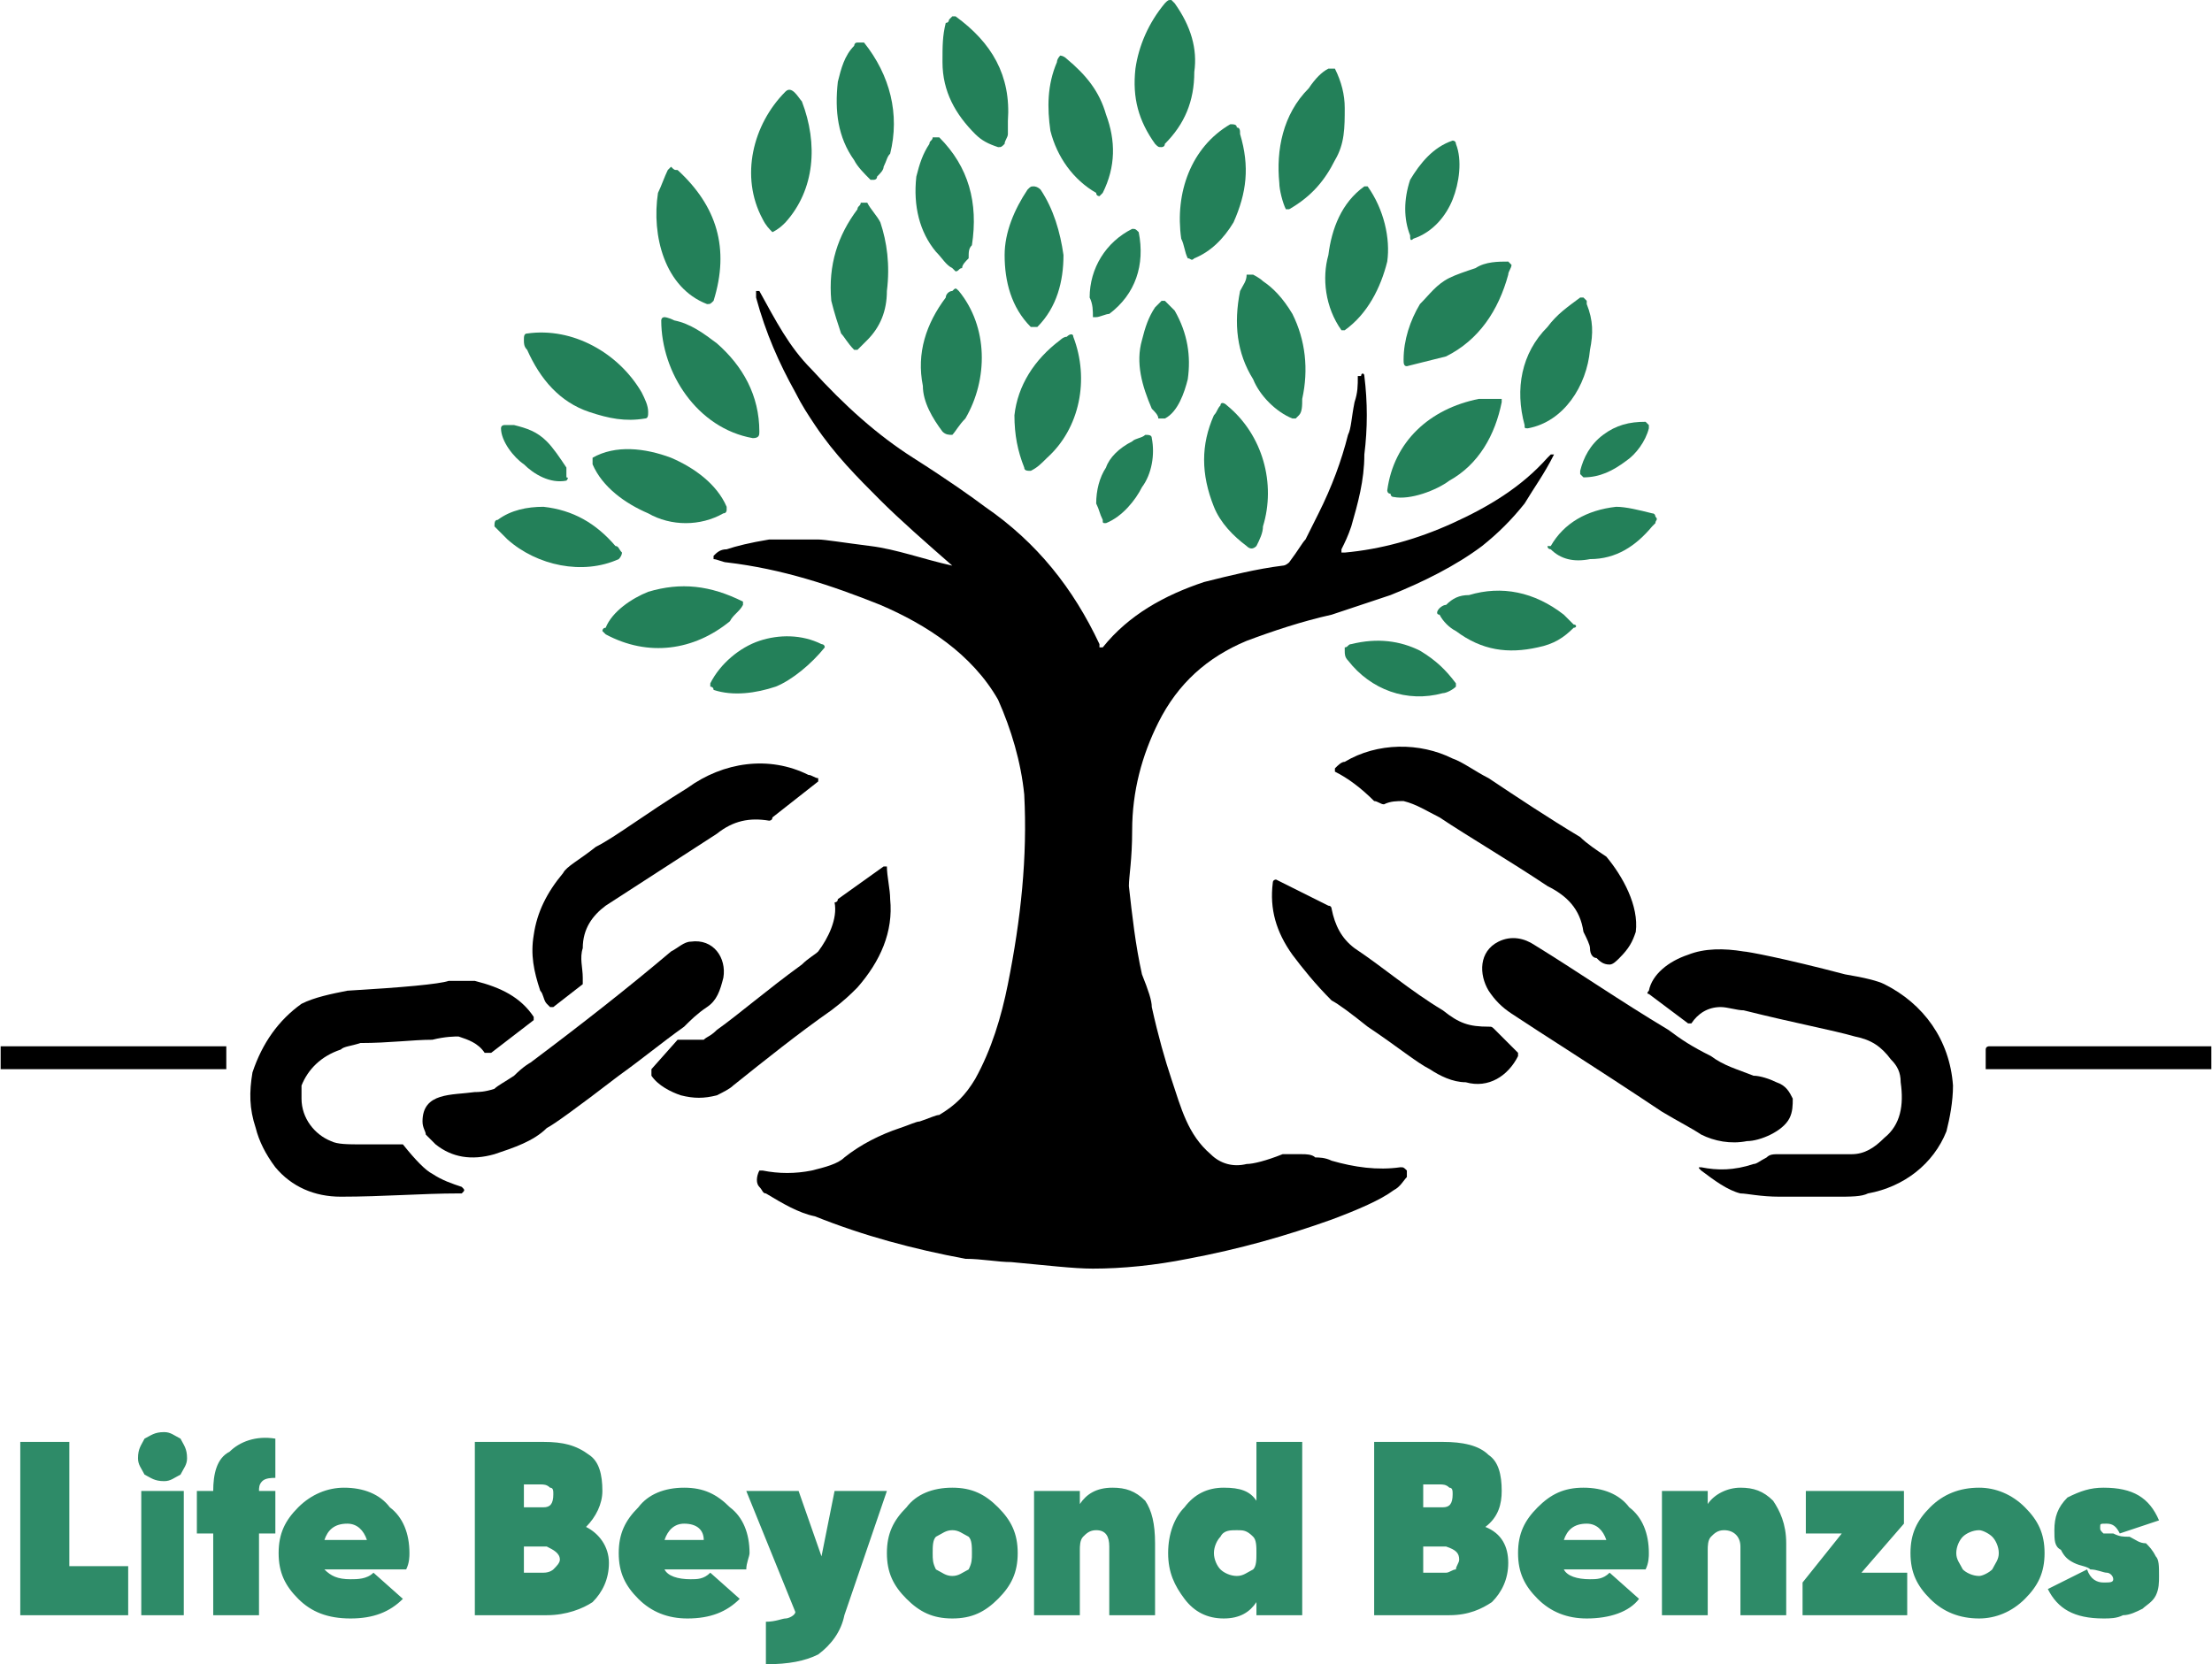
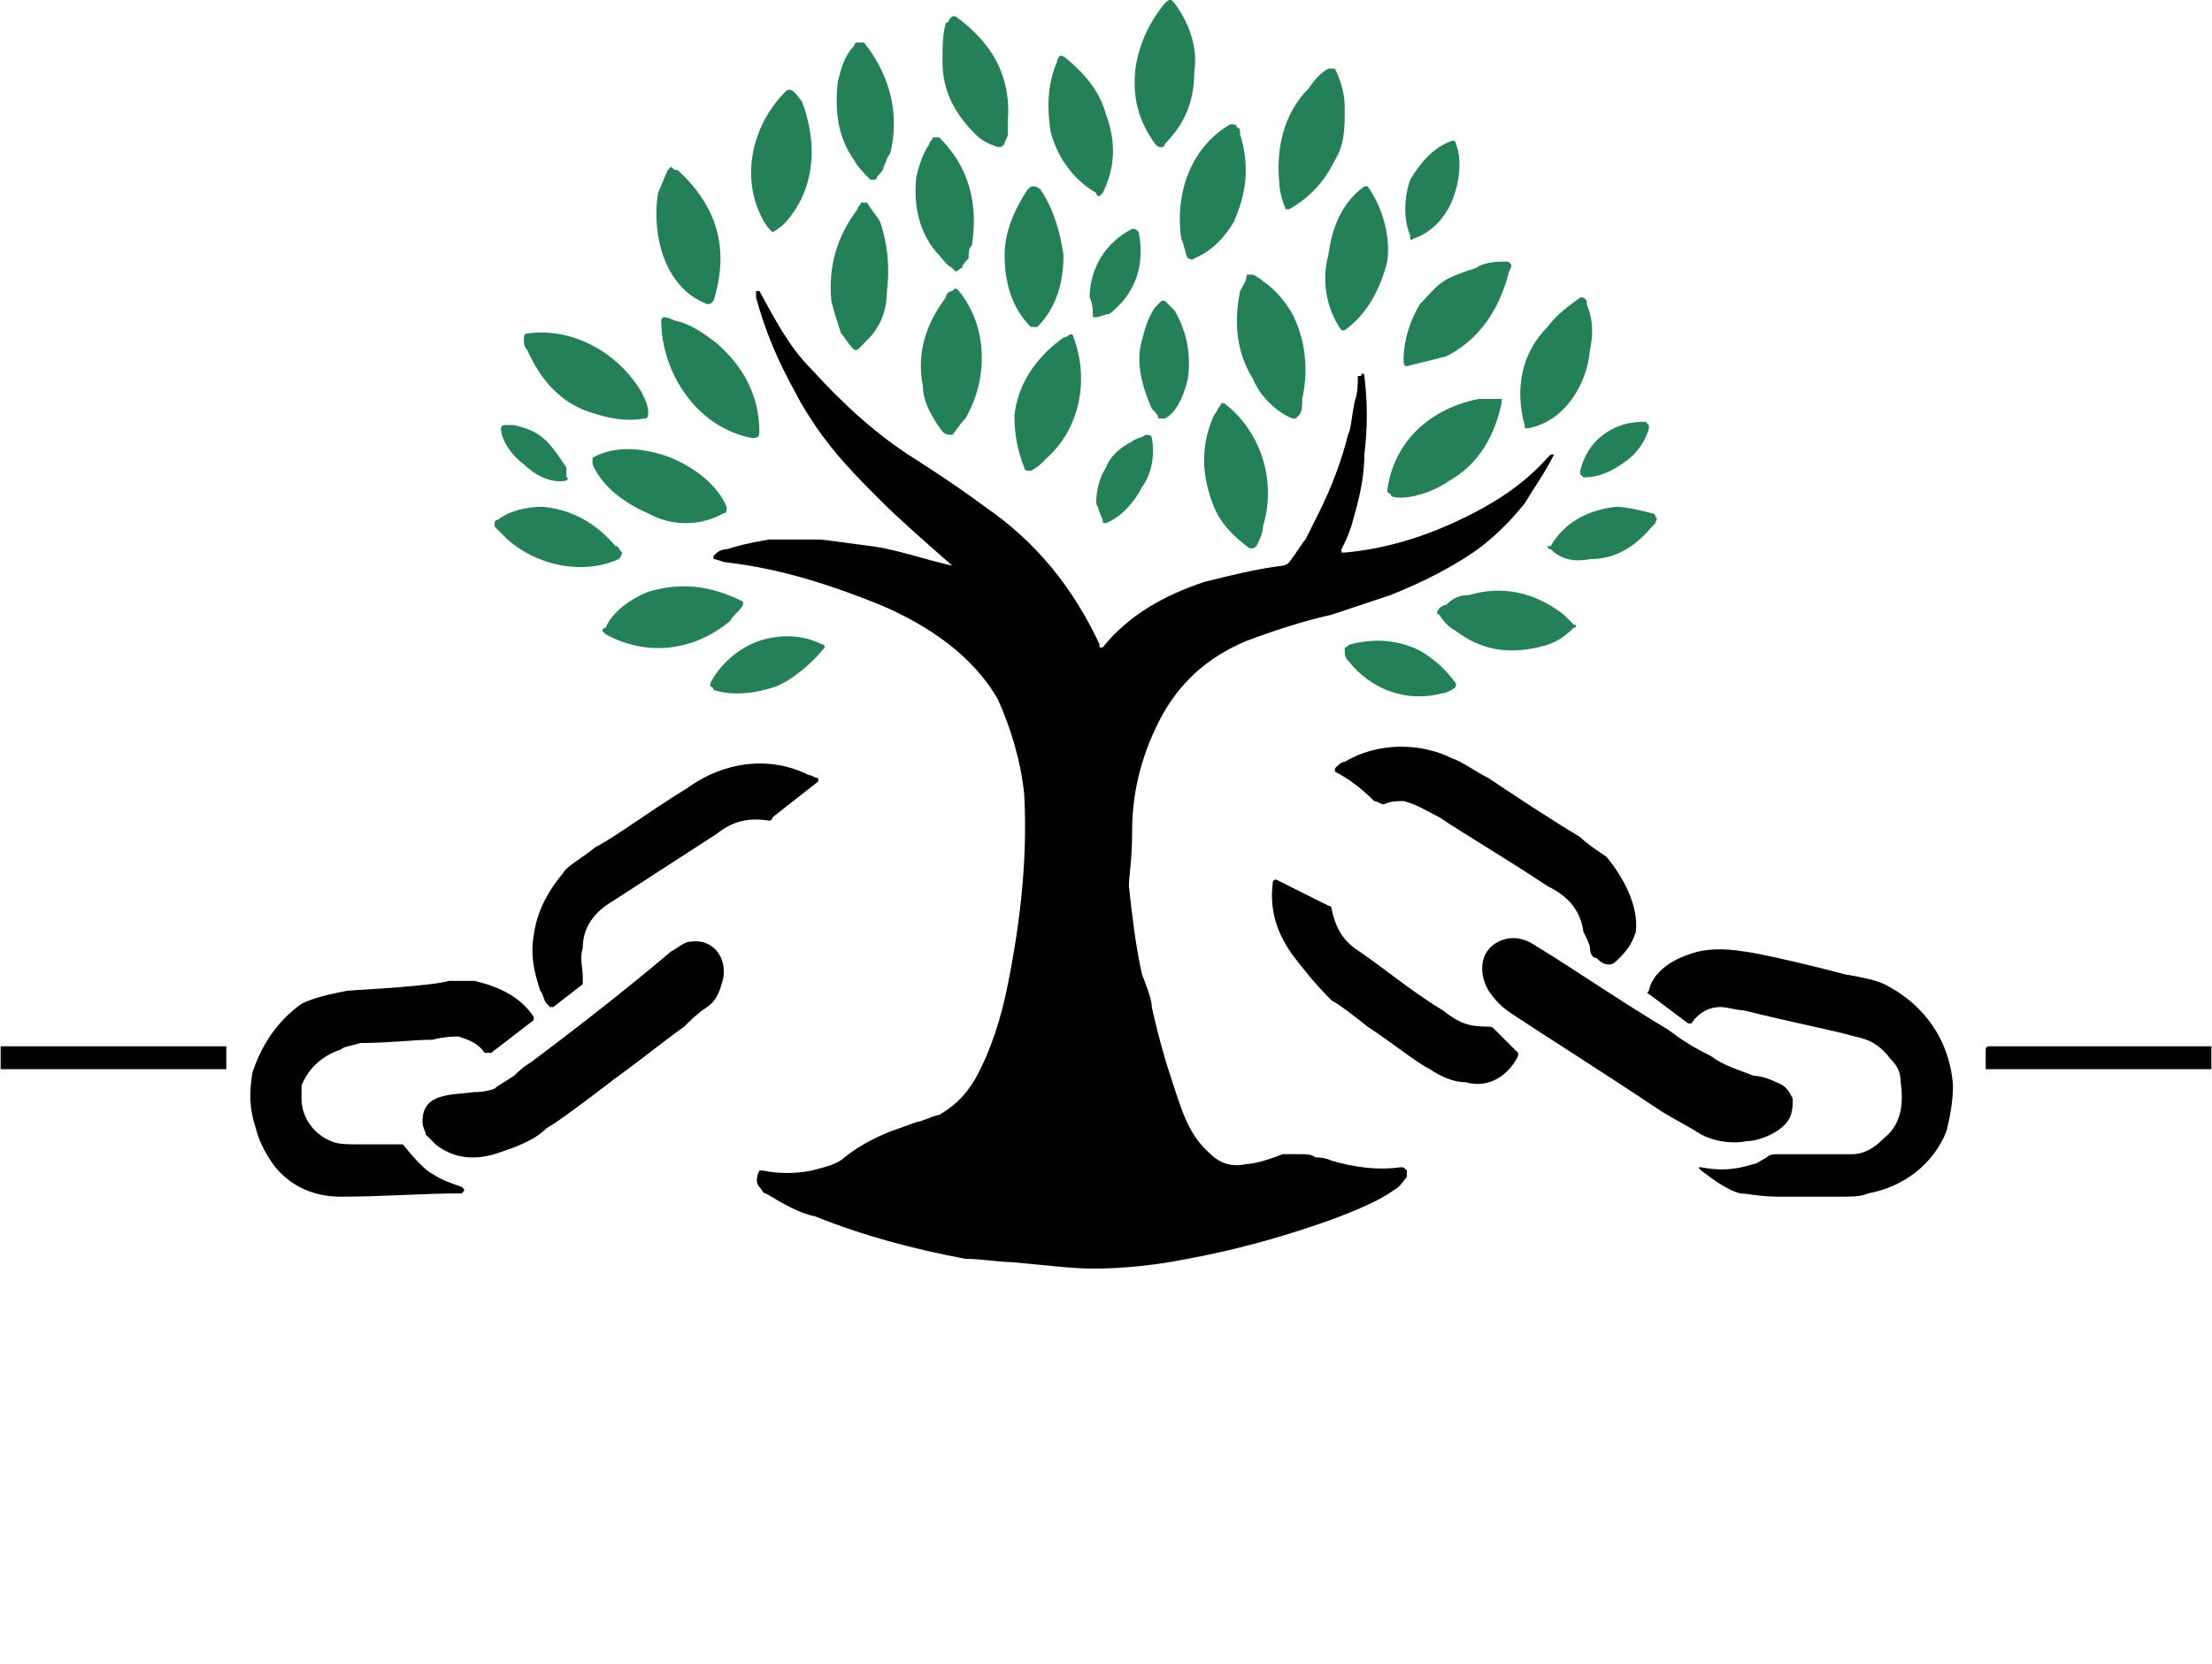
<svg xmlns="http://www.w3.org/2000/svg" xml:space="preserve" width="2.287in" height="1.721in" version="1.1" style="shape-rendering:geometricPrecision; text-rendering:geometricPrecision; image-rendering:optimizeQuality; fill-rule:evenodd; clip-rule:evenodd" viewBox="0 0 676 509">
  <defs>
    <style type="text/css">
   
    .fil2 {fill:black}
    .fil1 {fill:#238059}
    .fil0 {fill:#2E8B68;fill-rule:nonzero}
   
  </style>
  </defs>
  <g id="Capa_x0020_1">
    <g id="_2406215694944">
-       <path class="fil0" d="M21 479l18 0 0 15 -33 0 0 -53 15 0 0 38zm29 -26c-3,0 -4,-1 -6,-2 -1,-2 -2,-3 -2,-5 0,-3 1,-4 2,-6 2,-1 3,-2 6,-2 2,0 3,1 5,2 1,2 2,3 2,6 0,2 -1,3 -2,5 -2,1 -3,2 -5,2zm-7 41l0 -38 13 0 0 38 -13 0zm41 -42c-1,0 -3,0 -4,1 -1,1 -1,2 -1,3l5 0 0 13 -5 0 0 25 -14 0 0 -25 -5 0 0 -13 5 0c0,-5 1,-10 5,-12 3,-3 8,-5 14,-4l0 12zm15 28c2,2 4,3 8,3 2,0 5,0 7,-2l9 8c-4,4 -9,6 -16,6 -7,0 -12,-2 -16,-6 -4,-4 -6,-8 -6,-14 0,-6 2,-10 6,-14 4,-4 9,-6 14,-6 6,0 11,2 14,6 4,3 6,8 6,14 0,1 0,3 -1,5l-25 0zm0 -9l13 0c-1,-3 -3,-5 -6,-5 -4,0 -6,2 -7,5zm80 -4c4,2 7,6 7,11 0,5 -2,9 -5,12 -3,2 -8,4 -14,4l-22 0 0 -53 21 0c6,0 10,1 14,4 3,2 4,6 4,11 0,4 -2,8 -5,11zm-14 -13l-5 0 0 7 6 0c2,0 3,-1 3,-4 0,-1 0,-2 -1,-2 -1,-1 -2,-1 -3,-1zm1 27c2,0 3,-1 3,-1 1,-1 2,-2 2,-3 0,-2 -2,-3 -4,-4l-7 0 0 8 6 0zm37 -1c1,2 4,3 8,3 2,0 4,0 6,-2l9 8c-4,4 -9,6 -16,6 -6,0 -11,-2 -15,-6 -4,-4 -6,-8 -6,-14 0,-6 2,-10 6,-14 3,-4 8,-6 14,-6 6,0 10,2 14,6 4,3 6,8 6,14 0,1 -1,3 -1,5l-25 0zm0 -9l12 0c0,-3 -2,-5 -6,-5 -3,0 -5,2 -6,5zm52 -15l16 0 -13 38c-1,5 -4,9 -8,12 -4,2 -9,3 -16,3l0 -13c3,0 5,-1 6,-1 1,0 3,-1 3,-2l-15 -37 16 0 7 20 4 -20zm36 39c-6,0 -10,-2 -14,-6 -4,-4 -6,-8 -6,-14 0,-6 2,-10 6,-14 3,-4 8,-6 14,-6 6,0 10,2 14,6 4,4 6,8 6,14 0,6 -2,10 -6,14 -4,4 -8,6 -14,6zm-5 -15c2,1 3,2 5,2 2,0 3,-1 5,-2 1,-2 1,-3 1,-5 0,-2 0,-4 -1,-5 -2,-1 -3,-2 -5,-2 -2,0 -3,1 -5,2 -1,1 -1,3 -1,5 0,2 0,3 1,5zm54 -25c4,0 7,1 10,4 2,3 3,7 3,13l0 22 -14 0 0 -21c0,-3 -1,-5 -4,-5 -2,0 -3,1 -4,2 -1,1 -1,3 -1,4l0 20 -14 0 0 -38 14 0 0 4c2,-3 5,-5 10,-5zm44 -14l14 0 0 53 -14 0 0 -4c-2,3 -5,5 -10,5 -5,0 -9,-2 -12,-6 -3,-4 -5,-8 -5,-14 0,-6 2,-11 5,-14 3,-4 7,-6 12,-6 5,0 8,1 10,4l0 -18zm-11 39c1,1 3,2 5,2 2,0 3,-1 5,-2 1,-1 1,-3 1,-5 0,-2 0,-4 -1,-5 -2,-2 -3,-2 -5,-2 -2,0 -4,0 -5,2 -1,1 -2,3 -2,5 0,2 1,4 2,5zm81 -13c5,2 7,6 7,11 0,5 -2,9 -5,12 -3,2 -7,4 -13,4l-23 0 0 -53 21 0c6,0 11,1 14,4 3,2 4,6 4,11 0,4 -1,8 -5,11zm-14 -13l-5 0 0 7 6 0c2,0 3,-1 3,-4 0,-1 0,-2 -1,-2 -1,-1 -2,-1 -3,-1zm2 27c1,0 2,-1 3,-1 0,-1 1,-2 1,-3 0,-2 -1,-3 -4,-4l-7 0 0 8 7 0zm36 -1c1,2 4,3 8,3 2,0 4,0 6,-2l9 8c-3,4 -9,6 -16,6 -6,0 -11,-2 -15,-6 -4,-4 -6,-8 -6,-14 0,-6 2,-10 6,-14 4,-4 8,-6 14,-6 6,0 11,2 14,6 4,3 6,8 6,14 0,1 0,3 -1,5l-25 0zm0 -9l13 0c-1,-3 -3,-5 -6,-5 -4,0 -6,2 -7,5zm54 -16c4,0 7,1 10,4 2,3 4,7 4,13l0 22 -14 0 0 -21c0,-3 -2,-5 -5,-5 -2,0 -3,1 -4,2 -1,1 -1,3 -1,4l0 20 -14 0 0 -38 14 0 0 4c2,-3 6,-5 10,-5zm37 26l14 0 0 13 -32 0 0 -10 12 -15 -11 0 0 -13 30 0 0 10 -13 15zm36 14c-6,0 -11,-2 -15,-6 -4,-4 -6,-8 -6,-14 0,-6 2,-10 6,-14 4,-4 9,-6 15,-6 5,0 10,2 14,6 4,4 6,8 6,14 0,6 -2,10 -6,14 -4,4 -9,6 -14,6zm-5 -15c1,1 3,2 5,2 1,0 3,-1 4,-2 1,-2 2,-3 2,-5 0,-2 -1,-4 -2,-5 -1,-1 -3,-2 -4,-2 -2,0 -4,1 -5,2 -1,1 -2,3 -2,5 0,2 1,3 2,5zm42 -13c0,1 0,1 1,2 1,0 2,0 3,0 2,1 3,1 5,1 2,1 3,2 5,2 1,1 2,2 3,4 1,1 1,3 1,6 0,2 0,4 -1,6 -1,2 -3,3 -4,4 -2,1 -4,2 -6,2 -2,1 -4,1 -6,1 -9,0 -14,-3 -17,-9l12 -6c1,3 3,4 5,4 2,0 3,0 3,-1 0,-1 -1,-2 -2,-2 -1,0 -3,-1 -5,-1 -1,-1 -3,-1 -5,-2 -2,-1 -3,-2 -4,-4 -2,-1 -2,-3 -2,-6 0,-4 1,-7 4,-10 4,-2 7,-3 11,-3 9,0 14,3 17,10l-12 4c-1,-2 -2,-3 -4,-3 -2,0 -2,0 -2,1z" />
      <g>
        <path class="fil1" d="M358 0c0,0 1,1 1,1 5,7 7,14 6,21 0,9 -3,16 -9,22 0,1 -1,1 -1,1 -1,0 -1,0 -2,-1 -5,-7 -7,-14 -6,-23 1,-7 4,-14 9,-20 1,-1 1,-1 2,-1z" />
        <path class="fil1" d="M289 7c1,0 1,-1 1,-1 1,-1 1,-1 1,-1 1,0 1,0 1,0 11,8 17,18 16,32 0,1 0,2 0,4 0,1 -1,2 -1,3 -1,1 -1,1 -2,1 0,0 0,0 0,0 -3,-1 -5,-2 -7,-4 -6,-6 -10,-13 -10,-22 0,-5 0,-8 1,-12z" />
        <path class="fil1" d="M261 14c0,0 0,-1 1,-1 0,0 1,0 2,0 8,10 11,22 8,34 -1,1 -1,2 -2,4 0,1 -1,2 -2,3 0,1 -1,1 -1,1 -1,0 -1,0 -1,0 -2,-2 -4,-4 -5,-6 -5,-7 -6,-15 -5,-24 1,-4 2,-8 5,-11z" />
        <path class="fil1" d="M336 60c0,0 -1,0 -1,-1 -7,-4 -12,-11 -14,-19 -1,-7 -1,-14 2,-21 0,-1 1,-2 1,-2 0,0 1,0 2,1 6,5 10,10 12,17 3,8 3,16 -1,24 0,0 0,0 -1,1z" />
        <path class="fil1" d="M400 27c2,-3 4,-5 6,-6 0,0 0,0 0,0 1,0 2,0 2,0 0,0 0,0 0,0 2,4 3,8 3,12 0,6 0,11 -3,16 -3,6 -7,11 -14,15 0,0 0,0 -1,0 -1,-2 -2,-6 -2,-8 -1,-10 1,-21 9,-29z" />
        <path class="fil1" d="M233 67c-7,-13 -3,-29 7,-39 2,-2 4,2 5,3 5,13 4,27 -5,37 -1,1 -2,2 -4,3 0,0 0,0 0,0 0,0 0,0 0,0 -1,-1 -2,-2 -3,-4z" />
-         <path class="fil1" d="M379 41c3,10 2,18 -2,27 -3,5 -7,9 -12,11 -1,1 -1,0 -2,0 -1,-2 -1,-4 -2,-6 -2,-14 3,-28 15,-35 1,0 2,0 2,1 1,0 1,1 1,2z" />
+         <path class="fil1" d="M379 41c3,10 2,18 -2,27 -3,5 -7,9 -12,11 -1,1 -1,0 -2,0 -1,-2 -1,-4 -2,-6 -2,-14 3,-28 15,-35 1,0 2,0 2,1 1,0 1,1 1,2" />
        <path class="fil1" d="M284 44c0,-1 1,-1 1,-2 1,0 1,0 2,0 9,9 12,20 10,33 -1,1 -1,2 -1,4 -1,1 -2,2 -2,3 -1,0 -1,1 -2,1 0,0 0,0 -1,-1 -2,-1 -3,-3 -5,-5 -5,-6 -7,-14 -6,-23 1,-4 2,-7 4,-10z" />
        <path class="fil1" d="M431 55c3,-5 7,-10 13,-12 0,0 1,0 1,1 2,5 1,12 -1,17 -2,5 -6,10 -12,12 -1,1 -1,0 -1,-1 -2,-5 -2,-11 0,-17z" />
        <path class="fil1" d="M207 52c12,11 16,24 11,40 0,0 0,0 0,0 -1,1 -1,1 -2,1 0,0 0,0 0,0 -13,-5 -17,-21 -15,-34 1,-2 2,-5 3,-7 0,0 1,-1 1,-1 1,1 1,1 2,1z" />
        <path class="fil1" d="M316 100c-1,0 -1,0 -1,0 -6,-6 -8,-14 -8,-22 0,-7 3,-14 7,-20 1,-1 1,-1 2,-1 0,0 1,0 2,1 4,6 6,13 7,20 0,8 -2,16 -8,22 0,0 -1,0 -1,0z" />
        <path class="fil1" d="M424 80c-2,8 -6,16 -13,21 0,0 0,0 0,0 -1,0 -1,0 -1,0 -5,-7 -6,-16 -4,-23 1,-8 4,-16 11,-21 0,0 0,0 0,0 1,0 1,0 1,0 5,7 7,16 6,23z" />
        <path class="fil1" d="M262 64c0,-1 1,-1 1,-2 0,0 1,0 2,0 1,2 3,4 4,6 2,6 3,13 2,21 0,6 -2,11 -6,15 -1,1 -2,2 -3,3 0,0 -1,0 -1,0 -2,-2 -3,-4 -4,-5 -1,-3 -2,-6 -3,-10 -1,-11 2,-20 8,-28z" />
        <path class="fil1" d="M334 97c0,-2 0,-4 -1,-6 0,-9 5,-17 13,-21 0,0 0,0 0,0 1,0 1,0 2,1 0,0 0,0 0,0 2,10 -1,19 -9,25 -1,0 -3,1 -4,1 0,0 0,0 0,0 -1,0 -1,0 -1,0 0,0 0,0 0,0l0 0z" />
        <path class="fil1" d="M434 93c3,-3 5,-6 9,-8 2,-1 5,-2 8,-3 3,-2 7,-2 10,-2 0,0 0,0 0,0 0,0 1,1 1,1 0,0 0,0 0,0 0,1 -1,2 -1,3 -3,11 -9,20 -19,25 -4,1 -8,2 -12,3 0,0 0,0 0,0 -1,0 -1,-1 -1,-2 0,0 0,0 0,0 0,-6 2,-12 5,-17z" />
        <path class="fil1" d="M395 128c-5,-2 -10,-7 -12,-12 -5,-8 -6,-17 -4,-27 1,-2 2,-3 2,-5 1,0 1,0 2,0 0,0 2,1 3,2 3,2 6,5 9,10 4,8 5,17 3,26 0,2 0,4 -1,5 0,0 -1,1 -1,1 0,0 0,0 -1,0l0 0z" />
        <path class="fil1" d="M289 91c0,-1 1,-2 2,-2 1,-1 1,-1 2,0 9,11 9,27 2,39 -2,2 -3,4 -4,5 -1,0 -2,0 -3,-1 -3,-4 -6,-9 -6,-14 -2,-10 1,-19 7,-27z" />
        <path class="fil2" d="M291 173c0,0 0,0 0,0 -8,-7 -16,-14 -22,-20 -7,-7 -14,-14 -20,-23 -2,-3 -4,-6 -6,-10 -5,-9 -9,-18 -12,-29 0,0 0,-1 0,-2 0,0 0,0 1,0 0,0 0,0 0,0 5,9 9,17 16,24 10,11 20,20 31,27 11,7 18,12 22,15 16,11 27,25 35,42 0,1 0,1 0,1 1,0 1,0 1,0 8,-10 19,-16 31,-20 8,-2 16,-4 24,-5 1,0 2,-1 2,-1 3,-4 4,-6 5,-7 1,-2 2,-4 4,-8 4,-8 7,-16 9,-24 1,-2 1,-5 2,-10 1,-3 1,-5 1,-8 0,0 1,0 1,0 0,-1 1,-1 1,0 1,8 1,16 0,24 0,8 -2,15 -4,22 -1,3 -2,5 -3,7 0,1 0,1 0,1 0,0 0,0 1,0 0,0 0,0 0,0 11,-1 22,-4 33,-9 11,-5 21,-11 29,-20 0,0 1,-1 1,-1 0,0 0,0 0,0 0,0 1,0 1,0 0,0 0,0 0,0 -3,6 -6,10 -9,15 -4,5 -8,9 -13,13 -8,6 -18,11 -28,15 -6,2 -12,4 -18,6 -9,2 -18,5 -26,8 -12,5 -21,13 -27,25 -5,10 -8,21 -8,33 0,9 -1,14 -1,17 1,9 2,18 4,27 2,5 3,8 3,10 2,9 4,16 6,22 3,9 5,17 12,23 3,3 7,4 11,3 2,0 6,-1 11,-3 2,0 4,0 6,0 1,0 3,0 4,1 1,0 3,0 5,1 7,2 14,3 21,2 1,0 1,0 2,1 0,0 0,1 0,2 -1,1 -2,3 -4,4 -4,3 -11,6 -19,9 -14,5 -28,9 -44,12 -10,2 -20,3 -29,3 -6,0 -14,-1 -25,-2 -4,0 -9,-1 -14,-1 -16,-3 -31,-7 -46,-13 -5,-1 -10,-4 -15,-7 -1,0 -1,-1 -2,-2 -1,-1 -1,-3 0,-5 0,0 0,0 0,0 0,0 1,0 1,0 5,1 10,1 15,0 4,-1 8,-2 10,-4 5,-4 11,-7 17,-9 3,-1 5,-2 6,-2 3,-1 5,-2 6,-2 5,-3 8,-6 11,-11 5,-9 8,-19 10,-29 4,-20 6,-39 5,-58 -1,-10 -4,-20 -8,-29 -8,-14 -22,-23 -36,-29 -15,-6 -30,-11 -47,-13 -1,0 -3,-1 -4,-1 0,-1 0,-1 0,-1 0,0 0,0 0,0 1,-1 2,-2 4,-2 3,-1 7,-2 13,-3 3,0 8,0 15,0 2,0 8,1 16,2 8,1 16,4 25,6 0,1 0,1 0,0z" />
        <path class="fil1" d="M486 107c-1,11 -8,22 -19,24 0,0 0,0 0,0 -1,0 -1,0 -1,-1 -3,-11 -1,-22 7,-30 3,-4 6,-6 10,-9 1,0 1,0 1,0 0,0 0,0 1,1 0,0 0,1 0,1 2,5 2,9 1,14z" />
        <path class="fil1" d="M363 116c-1,4 -3,10 -7,12 0,0 0,0 -1,0 0,0 0,0 -1,0 0,-1 -1,-2 -2,-3 -3,-7 -5,-14 -3,-21 1,-4 2,-7 4,-10 1,-1 2,-2 2,-2 1,0 1,0 1,0 1,1 2,2 3,3 4,7 5,14 4,21z" />
        <path class="fil1" d="M219 105c8,7 13,16 13,27 0,1 0,2 -2,2 -17,-3 -28,-20 -28,-36 0,0 0,-1 1,-1 0,0 1,0 3,1 5,1 9,4 13,7z" />
        <path class="fil1" d="M161 107c-1,-1 -1,-2 -1,-3 0,-1 0,-2 1,-2 14,-2 28,6 35,18 1,2 2,4 2,6 0,1 0,2 -1,2 -6,1 -11,0 -17,-2 -9,-3 -15,-10 -19,-19z" />
        <path class="fil1" d="M324 104c0,0 1,-1 2,-1 1,-1 2,-1 2,0 5,13 2,28 -8,37 -2,2 -3,3 -5,4 -1,0 -2,0 -2,-1 -2,-5 -3,-10 -3,-16 1,-9 6,-17 14,-23z" />
        <path class="fil1" d="M443 147c-4,3 -12,6 -17,5 -1,0 -1,-1 -1,-1 -1,0 -1,-1 -1,-1 2,-15 13,-25 28,-28 2,0 4,0 6,0 0,0 1,0 1,0 0,1 0,1 0,1 -2,10 -7,19 -16,24z" />
        <path class="fil1" d="M371 127c1,-1 1,-2 2,-3 0,-1 1,-1 2,0 11,9 15,24 11,37 0,2 -1,4 -2,6 -1,1 -2,1 -3,0 -4,-3 -8,-7 -10,-12 -4,-10 -4,-19 0,-28z" />
        <path class="fil1" d="M497 141c-4,3 -8,5 -13,5 0,0 0,0 0,0 0,0 -1,-1 -1,-1 0,-1 0,-1 0,-1 1,-4 3,-8 7,-11 4,-3 8,-4 13,-4 0,0 1,1 1,1 0,0 0,0 0,1 -1,4 -4,8 -7,10z" />
        <path class="fil1" d="M167 135c2,2 4,5 6,8 0,1 0,2 0,3 0,0 0,0 0,0 1,0 0,1 0,1 -5,1 -10,-2 -13,-5 -3,-2 -7,-7 -7,-11 0,-1 1,-1 1,-1 0,0 0,0 0,0 1,0 2,0 3,0 4,1 7,2 10,5z" />
        <path class="fil1" d="M349 149c-2,4 -6,9 -11,11 -1,0 -1,0 -1,-1 -1,-2 -1,-3 -2,-5 0,-4 1,-8 3,-11 1,-3 4,-6 8,-8 1,-1 3,-1 4,-2 1,0 2,0 2,1 1,5 0,11 -3,15z" />
        <path class="fil1" d="M198 157c-7,-3 -14,-8 -17,-15 0,0 0,0 0,-1 0,0 0,0 0,-1 7,-4 16,-3 24,0 7,3 14,8 17,15 0,1 0,1 0,1 0,0 0,1 -1,1 -7,4 -16,4 -23,0z" />
        <path class="fil1" d="M188 167c1,0 1,1 2,2 0,0 0,1 -1,2 -11,5 -25,2 -34,-6 -2,-2 -3,-3 -4,-4 0,-1 0,-2 1,-2 4,-3 9,-4 14,-4 9,1 16,5 22,12z" />
        <path class="fil1" d="M505 161c-5,6 -11,10 -19,10 -5,1 -9,0 -12,-3 0,0 -1,0 -1,-1 0,0 0,0 1,0 4,-7 11,-11 20,-12 3,0 7,1 11,2 1,0 1,1 1,1 1,1 0,1 0,2 0,0 -1,1 -1,1z" />
        <path class="fil1" d="M198 181c10,-3 19,-2 29,3 0,0 0,0 0,0 0,1 0,1 0,1 -1,2 -3,3 -4,5 -11,9 -25,11 -38,4 0,0 0,0 -1,-1 0,0 0,-1 1,-1 2,-5 8,-9 13,-11z" />
        <path class="fil1" d="M445 193c-2,-1 -4,-3 -5,-5 -1,0 -1,-1 0,-2 0,0 1,-1 2,-1 2,-2 4,-3 7,-3 10,-3 20,-1 29,6 1,1 2,2 3,3 1,0 1,1 0,1 -3,3 -6,5 -11,6 -9,2 -17,1 -25,-5z" />
        <path class="fil1" d="M237 210c-6,2 -13,3 -19,1 0,-1 -1,-1 -1,-1 0,-1 0,-1 0,-1 3,-6 9,-11 15,-13 6,-2 13,-2 19,1 0,0 1,0 1,1 0,0 0,0 0,0 -4,5 -10,10 -15,12z" />
        <path class="fil1" d="M412 202c-1,-1 -1,-2 -1,-3 0,0 0,-1 0,-1 1,0 1,-1 2,-1 8,-2 15,-1 21,2 5,3 8,6 11,10 0,0 0,1 0,1 0,0 0,0 0,0 -1,1 -3,2 -4,2 -11,3 -22,-1 -29,-10z" />
        <path class="fil2" d="M429 245c-2,0 -4,0 -6,1 -1,0 -2,-1 -3,-1 -4,-4 -8,-7 -12,-9 0,0 0,-1 0,-1 0,0 0,0 0,0 1,-1 2,-2 3,-2 10,-6 23,-6 33,-1 3,1 7,4 11,6 9,6 18,12 28,18 2,2 5,4 8,6 5,6 10,15 9,23 -1,3 -2,5 -5,8 -1,1 -2,2 -3,2 -2,0 -3,-1 -4,-2 -1,0 -2,-1 -2,-3 0,-1 -1,-3 -2,-5 -1,-7 -5,-11 -11,-14 -12,-8 -24,-15 -33,-21 -4,-2 -7,-4 -11,-5z" />
        <path class="fil2" d="M250 239l-14 11c0,1 -1,1 -1,1 -6,-1 -11,0 -16,4 -3,2 -14,9 -34,22 -4,3 -7,7 -7,13 -1,3 0,6 0,9 0,0 0,1 0,1 0,0 0,0 0,1l-9 7c0,0 -1,0 -1,0 0,0 0,0 -1,-1 -1,-1 -1,-3 -2,-4 -2,-6 -3,-11 -2,-17 1,-7 4,-13 9,-19 1,-2 5,-4 10,-8 6,-3 15,-10 28,-18 11,-8 25,-10 37,-4 1,0 2,1 3,1 0,0 0,0 0,0 0,1 0,1 0,1 0,0 0,0 0,0l0 0z" />
-         <path class="fil2" d="M215 318c1,-1 2,-1 4,-3 7,-5 15,-12 26,-20 2,-2 4,-3 5,-4 3,-4 6,-10 5,-15 0,0 1,0 1,-1l14 -10c0,0 0,0 0,0 0,0 1,0 1,0 0,3 1,7 1,10 1,10 -3,19 -10,27 -2,2 -4,4 -8,7 -10,7 -20,15 -30,23 -1,1 -3,2 -5,3 -4,1 -7,1 -11,0 -3,-1 -7,-3 -9,-6 0,-1 0,-1 0,-1 0,0 0,0 0,-1l8 -9c0,0 1,0 1,0 3,0 5,0 7,0z" />
        <path class="fil2" d="M464 323c-3,6 -9,10 -16,8 -4,0 -8,-2 -11,-4 -4,-2 -10,-7 -19,-13 -5,-4 -9,-7 -11,-8 -5,-5 -9,-10 -12,-14 -5,-7 -7,-14 -6,-22 0,-1 1,-1 1,-1l16 8c1,0 1,1 1,1 1,5 3,9 7,12 9,6 17,13 27,19 5,4 8,5 14,5 1,0 1,0 2,1l7 7c0,0 0,1 0,1 0,0 0,0 0,0l0 0z" />
        <path class="fil2" d="M458 288c4,-2 8,-1 11,1 13,8 26,17 41,26 4,3 7,5 13,8 4,3 8,4 13,6 2,0 5,1 7,2 3,1 4,3 5,5 0,2 0,4 -1,6 -2,4 -9,7 -13,7 -5,1 -10,0 -14,-2 -3,-2 -7,-4 -12,-7 -21,-14 -37,-24 -46,-30 -3,-2 -5,-4 -7,-7 -3,-5 -3,-12 3,-15z" />
        <path class="fil2" d="M209 314c-7,5 -13,10 -20,15 -13,10 -20,15 -22,16 -4,4 -10,6 -16,8 -7,2 -13,1 -18,-3 -1,-1 -2,-2 -3,-3 0,-1 -1,-2 -1,-4 0,-9 9,-8 16,-9 1,0 3,0 6,-1 1,-1 3,-2 6,-4 3,-3 5,-4 5,-4 16,-12 30,-23 43,-34 2,-1 4,-3 6,-3 7,-1 11,5 10,11 -1,4 -2,7 -5,9 -3,2 -5,4 -7,6z" />
        <path class="fil2" d="M526 308c-4,0 -7,2 -9,5 -1,0 -1,0 -1,0l-12 -9c0,0 -1,0 0,-1 1,-5 6,-9 12,-11 5,-2 11,-2 17,-1 1,0 12,2 31,7 6,1 10,2 12,3 12,6 20,17 21,31 0,5 -1,10 -2,14 -4,10 -13,17 -24,19 -2,1 -5,1 -10,1 0,0 -6,0 -17,0 -6,0 -10,-1 -12,-1 -4,-1 -8,-4 -12,-7 -1,-1 -1,-1 0,-1 5,1 10,1 16,-1 1,0 2,-1 4,-2 1,-1 2,-1 4,-1 13,0 20,0 22,0 4,0 7,-2 10,-5 5,-4 6,-10 5,-17 0,-3 -1,-5 -3,-7 -3,-4 -6,-6 -11,-7 -7,-2 -18,-4 -34,-8 -2,0 -5,-1 -7,-1z" />
        <path class="fil2" d="M92 332c0,1 0,3 0,4 0,6 4,11 9,13 2,1 5,1 10,1 7,0 10,0 11,0 0,0 1,0 1,0 4,5 7,8 9,9 3,2 6,3 9,4 1,1 1,1 0,2 0,0 0,0 -1,0 -11,0 -23,1 -36,1 -8,0 -15,-3 -20,-9 -3,-4 -5,-8 -6,-12 -2,-6 -2,-11 -1,-17 3,-9 8,-16 15,-21 4,-2 9,-3 14,-4 17,-1 28,-2 31,-3 2,0 5,0 8,0 8,2 14,5 18,11 0,0 0,0 0,0 0,1 0,1 0,1l-13 10c0,0 -1,0 -1,0 0,0 0,0 -1,0 -2,-3 -5,-4 -8,-5 -1,0 -4,0 -8,1 -6,0 -13,1 -22,1 -3,1 -5,1 -6,2 -6,2 -10,6 -12,11z" />
        <path class="fil2" d="M69 326c0,1 0,1 0,1l-69 0c0,0 0,0 0,-1l0 -5c0,-1 0,-1 0,-1l69 0c0,0 0,0 0,1l0 5z" />
        <path class="fil2" d="M676 327c0,0 0,0 0,0l-68 0c0,0 -1,0 -1,0l0 -6c0,-1 1,-1 1,-1l68 0c0,0 0,0 0,0l0 7z" />
      </g>
    </g>
  </g>
</svg>